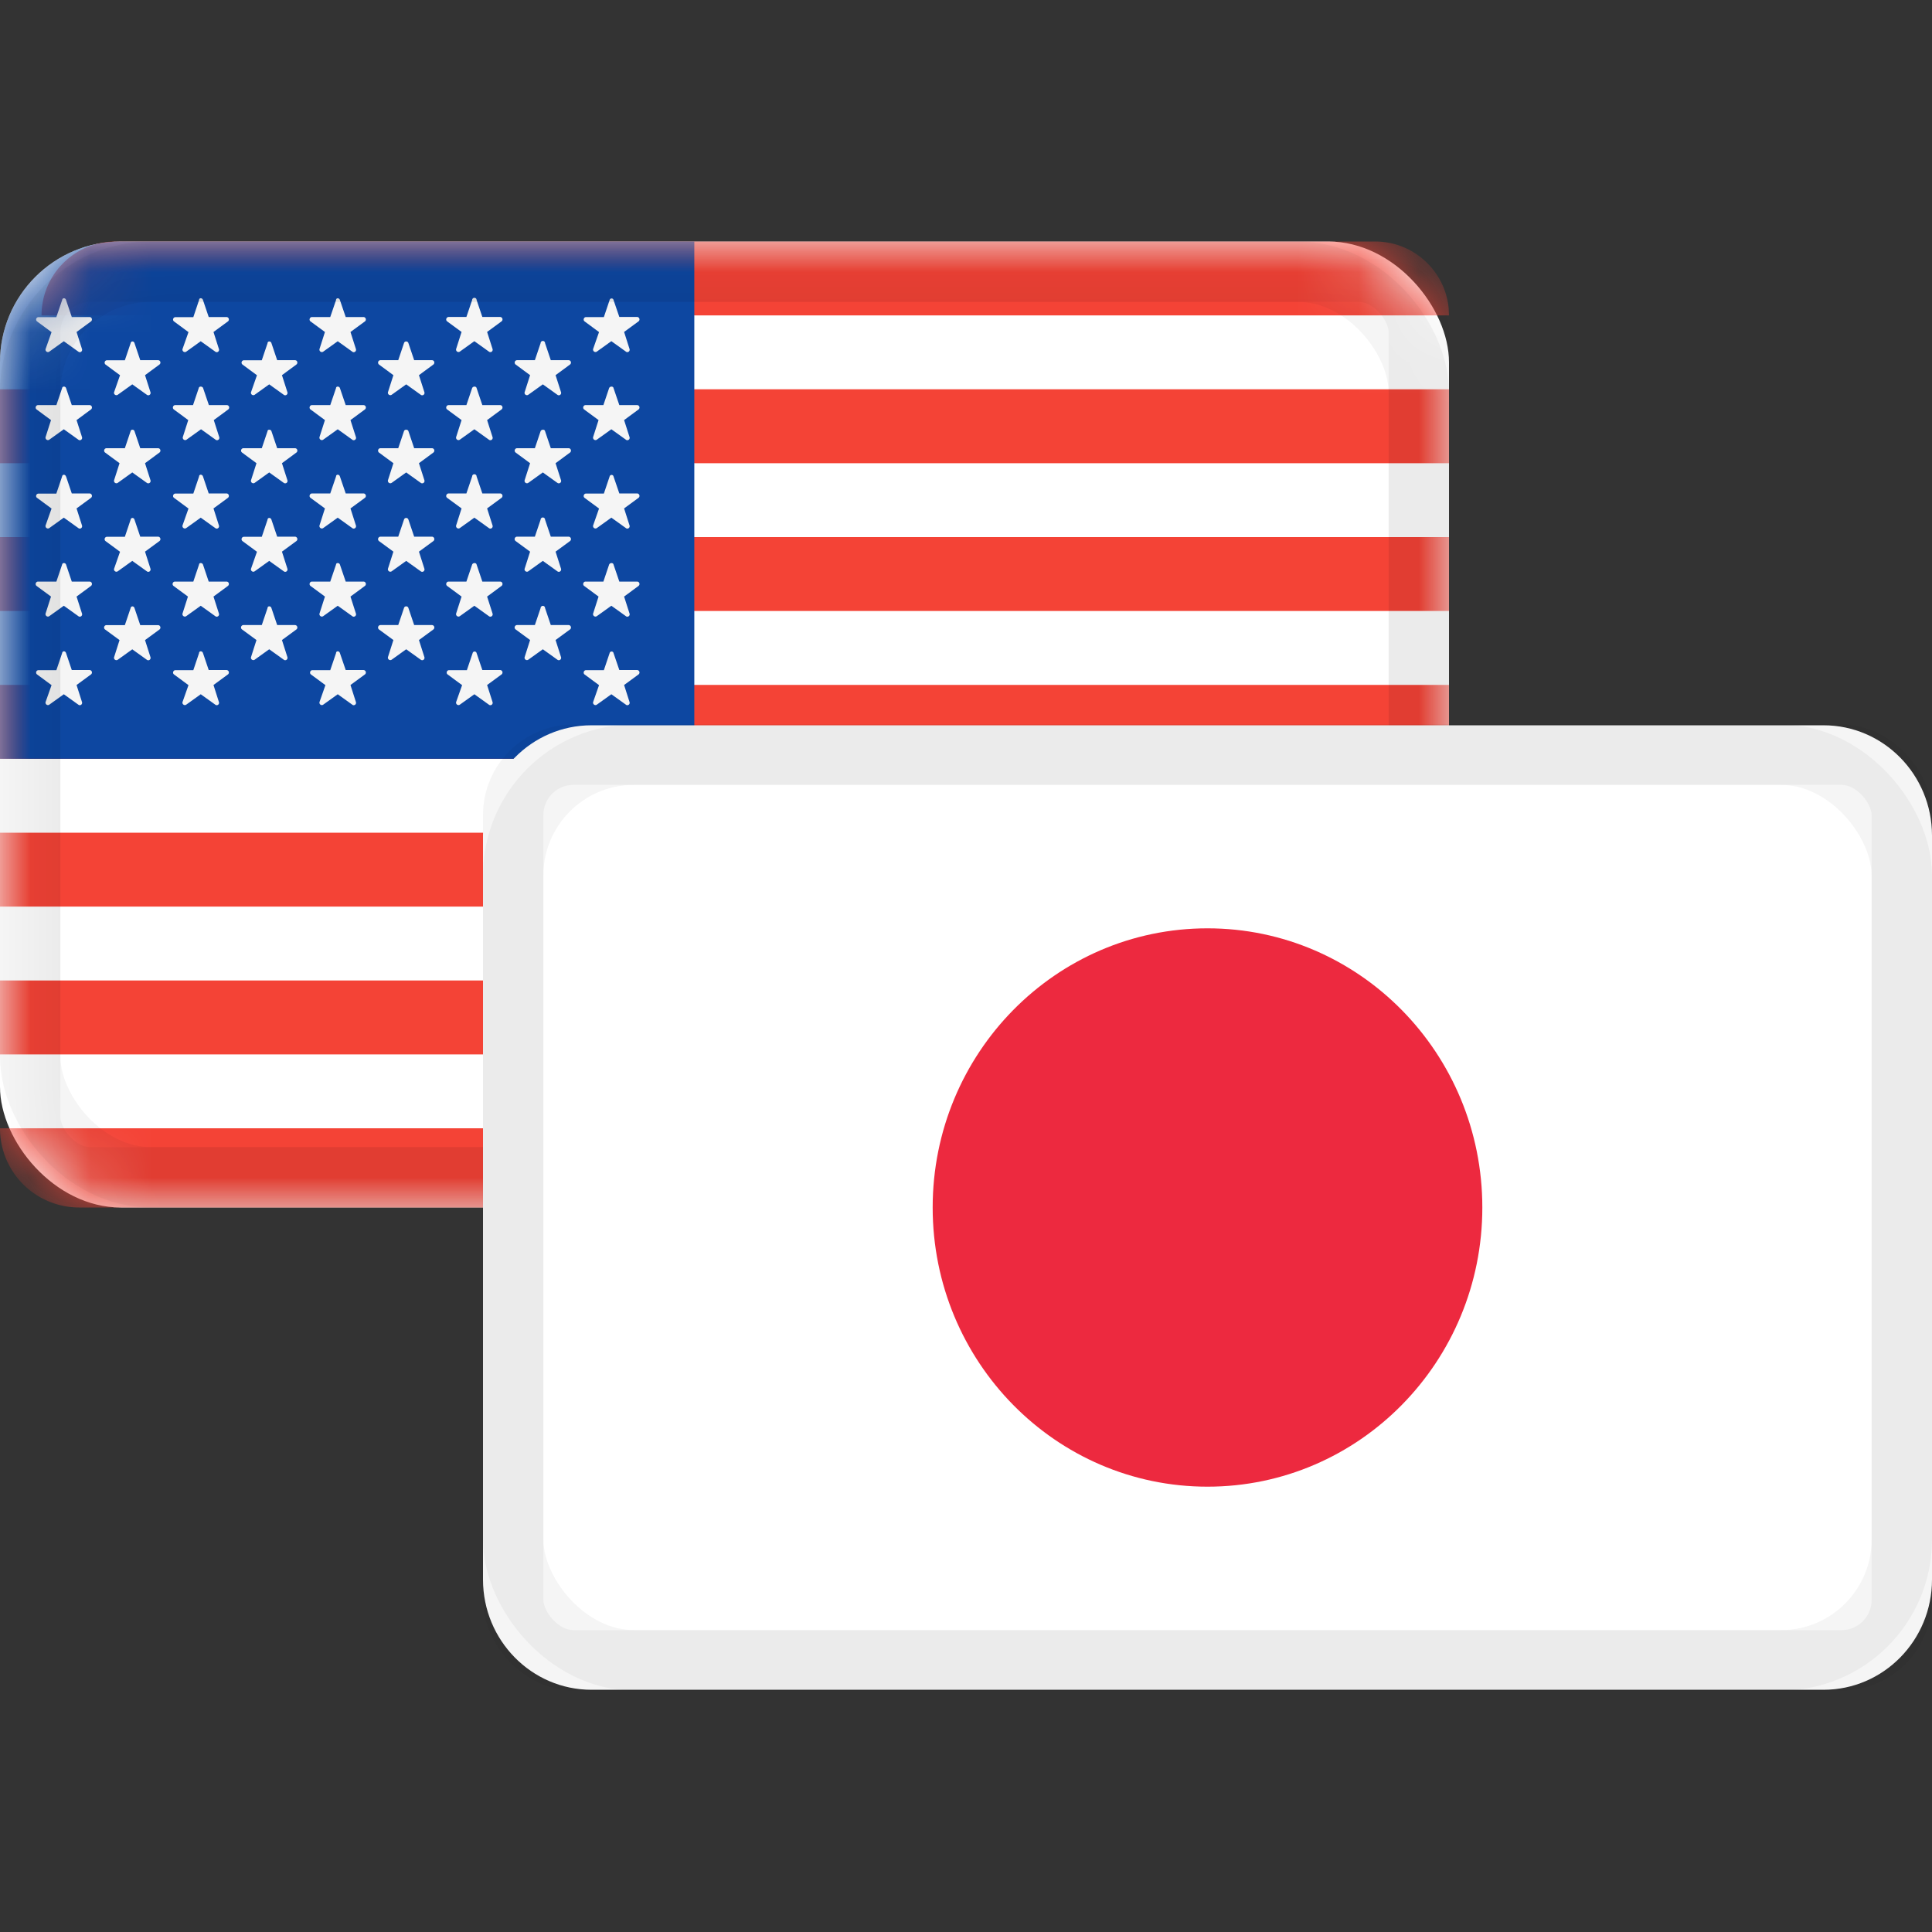
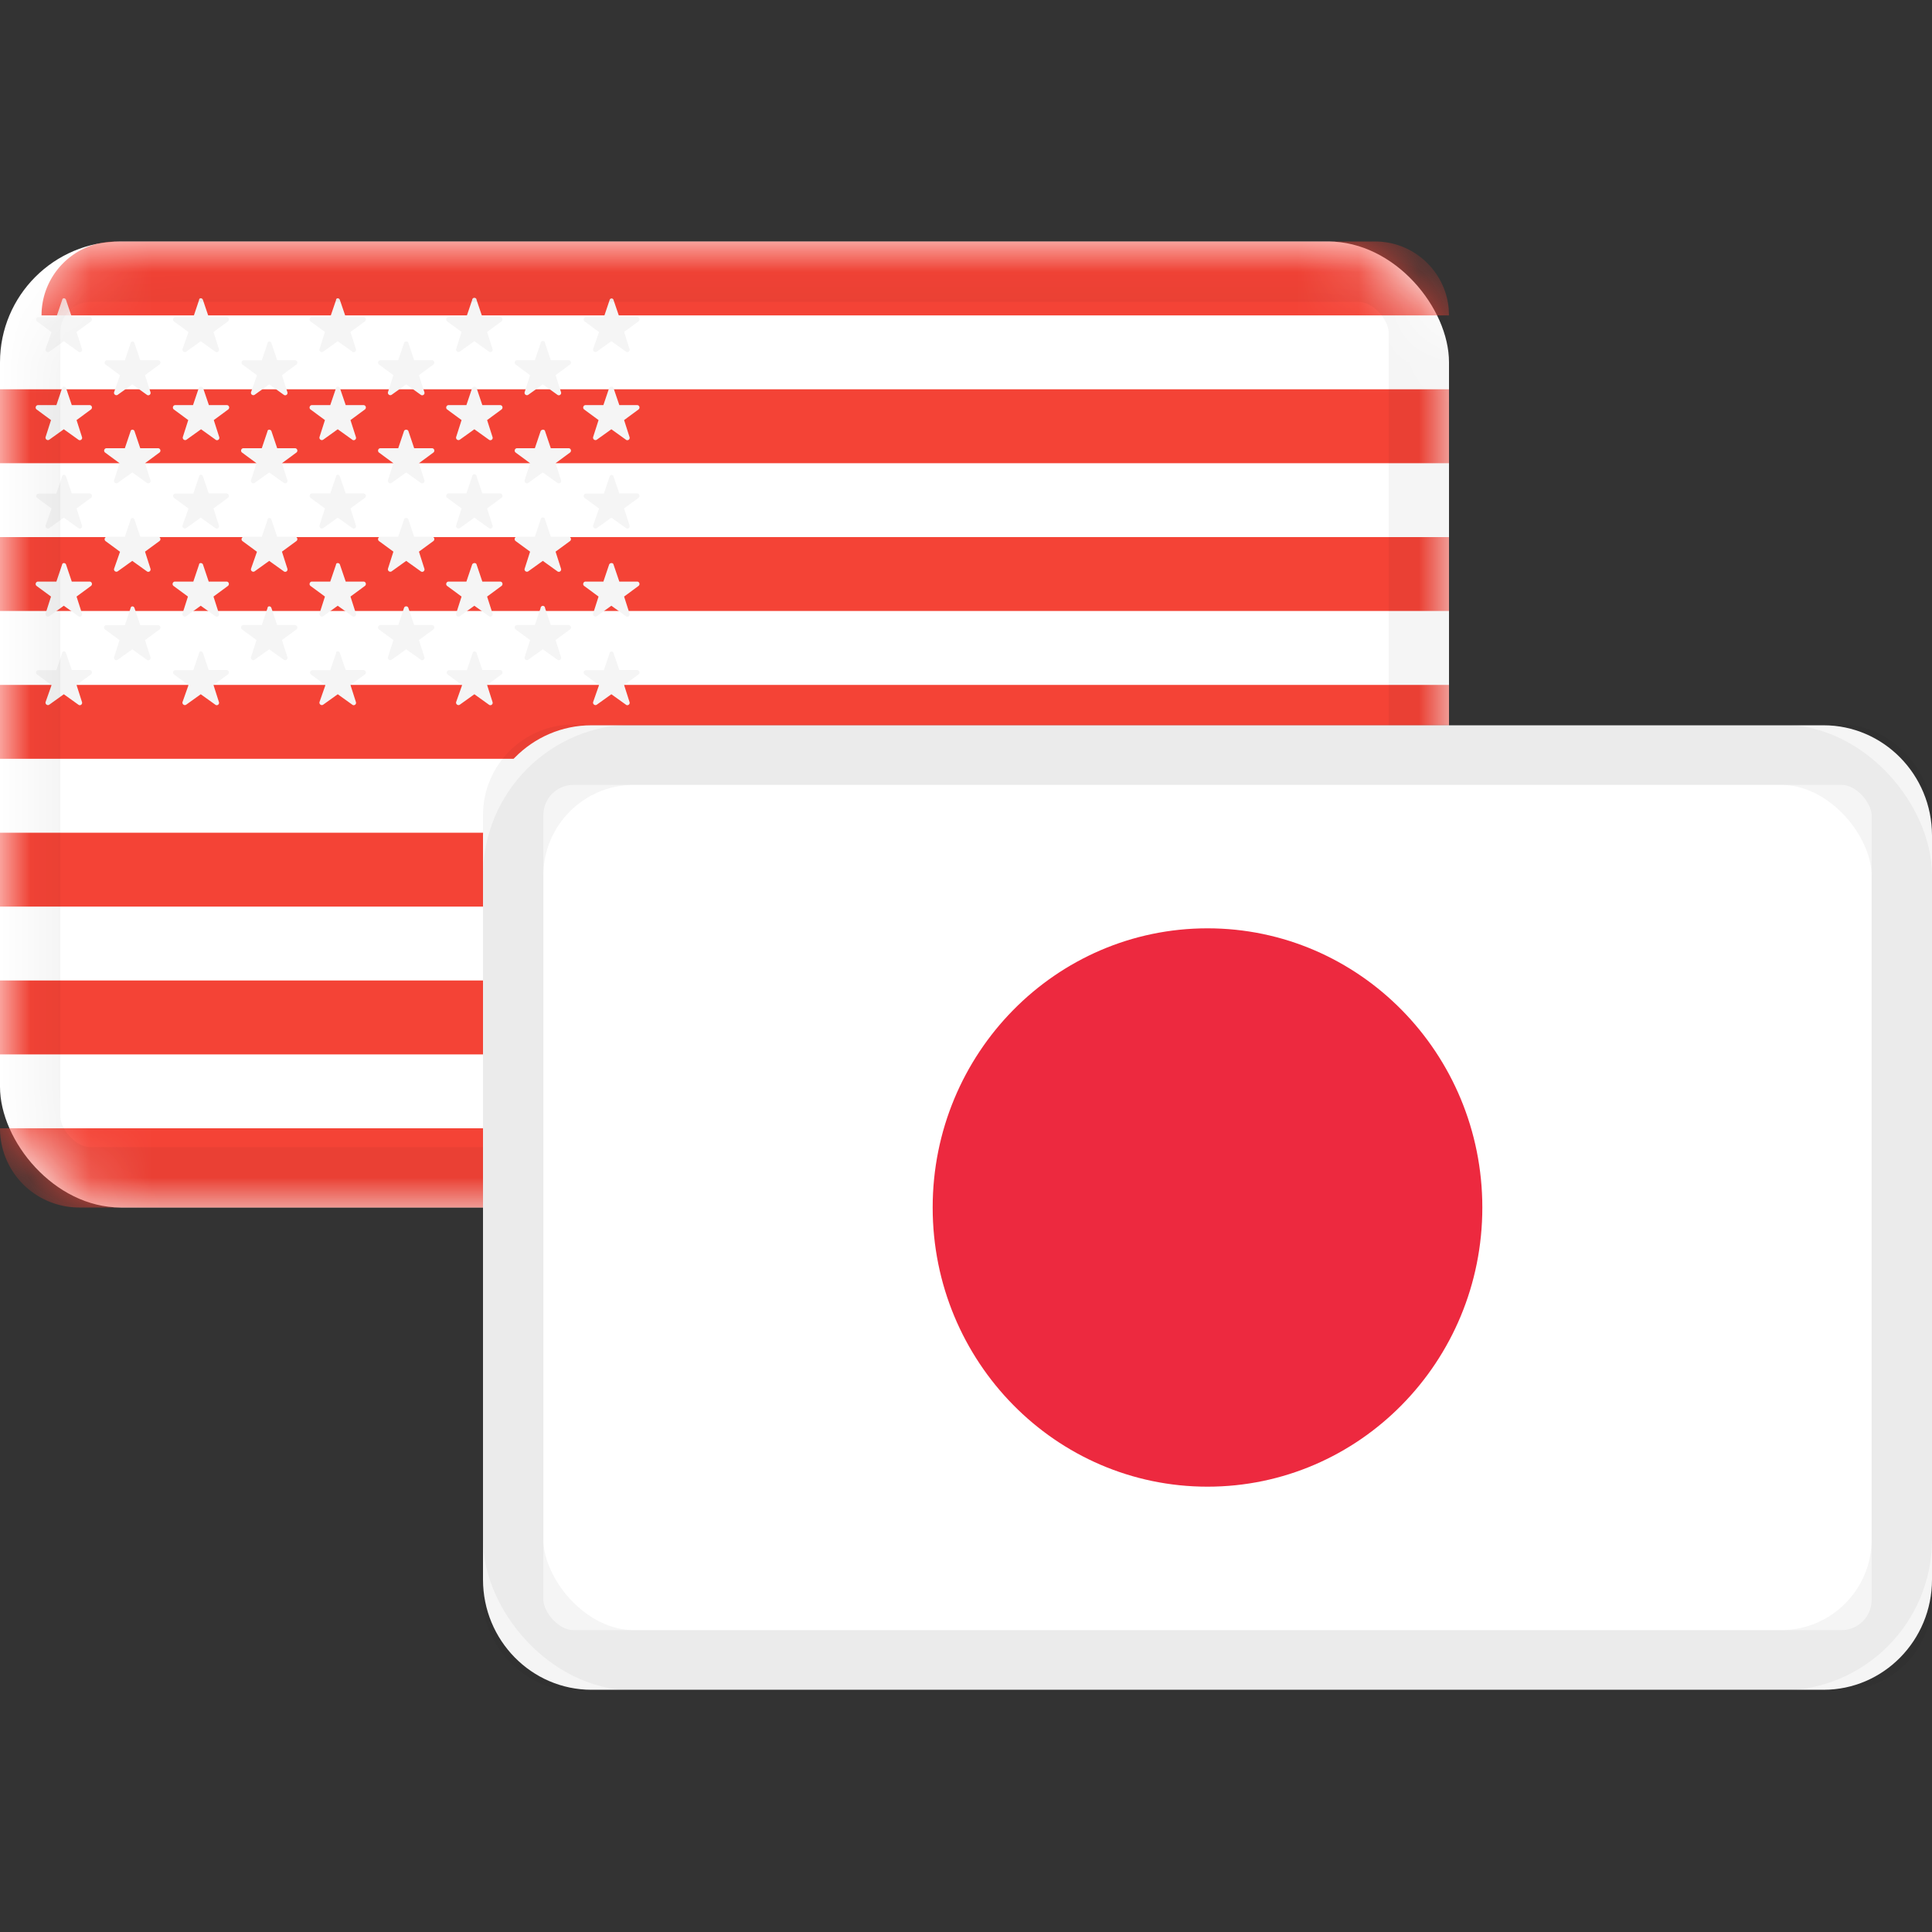
<svg xmlns="http://www.w3.org/2000/svg" xmlns:xlink="http://www.w3.org/1999/xlink" width="32" height="32">
  <rect width="100%" height="100%" fill="#333333" stroke="none" />
  <defs>
    <rect id="a" width="24" height="16" x="0" y="0" rx="2" />
  </defs>
  <g transform="translate(0 4)" fill="none" fill-rule="evenodd">
    <mask id="b" fill="#fff">
      <use xlink:href="#a" />
    </mask>
    <use fill="#FFF" fill-rule="nonzero" xlink:href="#a" />
    <path fill="#F44336" fill-rule="nonzero" d="M24 14.688c0 .725-.587 1.312-1.312 1.312H1.312A1.311 1.311 0 0 1 0 14.688h24zm0-2.448v1.224H0V12.24h24zm0-2.448v1.224H0V9.792h24zm0-2.448v1.224H0V7.344h24zm0-2.448V6.12H0V4.896h24zm0-2.448v1.224H0V2.448h24zM22.776 0c.634 0 1.155.482 1.218 1.099l.006.125H.688C.688.548 1.236 0 1.912 0h20.864z" mask="url(#b)" />
-     <path fill="#0D47A1" fill-rule="nonzero" d="M2 0h9.5v8.568H0V2a2 2 0 0 1 2-2z" mask="url(#b)" />
    <path fill="#F5F5F5" fill-rule="nonzero" d="m1.094 6.817.095.281h.295a.04.04 0 0 1 .037.028.041.041 0 0 1-.013.044l-.24.176.09.282a.04.04 0 0 1-.014.045.038.038 0 0 1-.047-.002l-.24-.172-.24.172a.039.039 0 0 1-.046 0 .04.04 0 0 1-.016-.043l.099-.28-.24-.177A.04.04 0 0 1 .6 7.127.04.04 0 0 1 .638 7.1h.296l.095-.282c.005-.04.053-.04.065-.001zm9.035-.026c.016 0 .03.01.033.026l.096.281h.295c.017 0 .031.012.037.028a.041.041 0 0 1-.013.044l-.24.176.09.282a.04.04 0 0 1-.014.045c-.015.01-.034.01-.047-.002l-.24-.172-.24.172a.039.039 0 0 1-.046 0 .04.04 0 0 1-.016-.043l.098-.28-.24-.177a.039.039 0 0 1-.012-.044.038.038 0 0 1 .036-.027h.296l.095-.282a.034.034 0 0 1 .032-.027zm-2.269 0c.016 0 .03.01.034.026l.095.281h.295a.04.04 0 0 1 .037.028.041.041 0 0 1-.013.044l-.24.176.09.282a.04.04 0 0 1-.014.045.038.038 0 0 1-.047-.002l-.24-.172-.24.172a.039.039 0 0 1-.046 0 .04.04 0 0 1-.016-.043l.099-.28-.24-.177a.038.038 0 0 1-.013-.044.039.039 0 0 1 .037-.027h.295l.095-.282a.034.034 0 0 1 .032-.027zm-4.498.026.095.281h.295a.04.04 0 0 1 .037.028.041.041 0 0 1-.013.044l-.24.176.09.282a.04.04 0 0 1-.014.045.038.038 0 0 1-.047-.002l-.24-.172-.24.172a.039.039 0 0 1-.046 0 .04.04 0 0 1-.016-.043l.099-.28-.24-.177a.038.038 0 0 1-.013-.044.039.039 0 0 1 .037-.027h.296l.095-.282c0-.04.053-.04.065-.001zm2.268 0 .096.281h.295c.017 0 .031.012.037.028a.041.041 0 0 1-.013.044l-.24.176.09.282a.04.04 0 0 1-.014.045c-.015.01-.034.01-.047-.002l-.24-.172-.24.172a.039.039 0 0 1-.046 0 .04.04 0 0 1-.016-.043l.098-.28-.24-.177a.039.039 0 0 1-.012-.044.038.038 0 0 1 .036-.027h.296l.096-.282c0-.04.053-.04.064-.001zm-3.402-.744.095.281h.295a.04.04 0 0 1 .037.028.04.04 0 0 1-.013.044l-.24.176.09.282a.04.04 0 0 1-.014.045.038.038 0 0 1-.047-.002l-.24-.172-.24.172a.039.039 0 0 1-.046 0 .038.038 0 0 1-.015-.043l.09-.282-.24-.176a.04.04 0 0 1 .024-.072h.304l.095-.281c.006-.039.054-.039.065 0zM9.01 6.04a.038.038 0 0 1 .018.032l.095.281h.295a.04.04 0 0 1 .037.028.04.04 0 0 1-.013.044l-.24.176.09.282a.04.04 0 0 1-.014.045.038.038 0 0 1-.047-.002l-.24-.172-.24.172a.039.039 0 0 1-.046 0 .038.038 0 0 1-.015-.043l.09-.282-.24-.176a.04.04 0 0 1 .024-.072h.295l.095-.281c0-.013.007-.025.019-.032a.035.035 0 0 1 .037 0zm-2.245.032.095.281h.295a.04.04 0 0 1 .037.028.041.041 0 0 1-.013.044l-.24.176.09.282a.04.04 0 0 1-.014.045.038.038 0 0 1-.047-.002l-.24-.172-.24.172a.039.039 0 0 1-.046 0 .04.04 0 0 1-.016-.043l.09-.282-.24-.176a.041.041 0 0 1 .025-.072h.295l.095-.281c.01-.039.063-.039.074 0zm-2.269 0 .095.281h.295a.04.04 0 0 1 .037.028.04.04 0 0 1-.013.044l-.24.176.09.282a.04.04 0 0 1-.014.045.038.038 0 0 1-.047-.002l-.24-.172-.24.172a.039.039 0 0 1-.046 0 .038.038 0 0 1-.015-.043l.09-.282-.24-.176a.04.04 0 0 1 .024-.072h.304l.095-.281c.001-.039.054-.039.065 0zm-1.134-.721.095.282h.295c.017 0 .032.01.037.027a.041.041 0 0 1-.013.044l-.24.177.09.281a.039.039 0 0 1-.014.045.038.038 0 0 1-.047-.002l-.24-.172-.24.172a.039.039 0 0 1-.046 0 .04.04 0 0 1-.016-.043l.09-.281-.24-.177a.039.039 0 0 1-.012-.044.039.039 0 0 1 .037-.027h.304l.095-.282c0-.033.053-.033.065 0zm6.8 0 .096.282h.295c.017 0 .031.01.037.027a.041.041 0 0 1-.013.044l-.24.177.09.281a.039.039 0 0 1-.014.045c-.015.01-.034.01-.047-.002l-.24-.172-.24.172a.039.039 0 0 1-.046 0 .04.04 0 0 1-.016-.043l.09-.281-.24-.177a.039.039 0 0 1-.012-.044.038.038 0 0 1 .036-.027h.296l.095-.282c.014-.033.067-.033.073 0zm-9.068 0 .095.282h.295c.017 0 .032.01.037.027a.041.041 0 0 1-.013.044l-.24.177.09.281a.039.039 0 0 1-.014.045.038.038 0 0 1-.047-.002l-.24-.172-.24.172a.039.039 0 0 1-.046 0 .04.04 0 0 1-.016-.043l.09-.281-.24-.177a.039.039 0 0 1-.012-.044.039.039 0 0 1 .037-.027h.304l.095-.282c.005-.033.053-.033.065 0zm6.8 0 .095.282h.295c.017 0 .032.01.037.027a.041.041 0 0 1-.013.044l-.24.177.09.281a.039.039 0 0 1-.014.045.038.038 0 0 1-.047-.002l-.24-.172-.24.172a.039.039 0 0 1-.046 0 .04.04 0 0 1-.016-.043l.09-.281-.24-.177a.039.039 0 0 1-.012-.044.039.039 0 0 1 .037-.027h.295l.095-.282c.014-.033.067-.033.074 0zm-2.264 0 .096.282h.295c.017 0 .031.01.037.027a.041.041 0 0 1-.013.044l-.24.177.09.281a.039.039 0 0 1-.014.045c-.015.01-.034.01-.047-.002l-.24-.172-.24.172a.039.039 0 0 1-.046 0 .04.04 0 0 1-.016-.043l.09-.281-.24-.177a.039.039 0 0 1-.012-.044.038.038 0 0 1 .036-.027h.304l.096-.282c0-.033.053-.033.064 0zm-3.402-.743.095.281h.295a.04.04 0 0 1 .037.028.04.04 0 0 1-.013.044l-.24.176.09.282a.04.04 0 0 1-.014.045.038.038 0 0 1-.047-.002l-.24-.172-.24.172a.039.039 0 0 1-.046 0 .038.038 0 0 1-.015-.043l.098-.28-.24-.177a.04.04 0 0 1-.013-.044.039.039 0 0 1 .037-.027h.296l.095-.282c.006-.04.054-.04.065-.001zm6.763-.037c.02 0 .037.016.037.037l.095.281h.295a.04.04 0 0 1 .037.028.04.04 0 0 1-.013.044l-.24.176.09.282a.04.04 0 0 1-.014.045.038.038 0 0 1-.047-.002l-.24-.172-.24.172a.039.039 0 0 1-.046 0 .038.038 0 0 1-.015-.043l.09-.282-.24-.176a.04.04 0 0 1 .024-.072h.295l.095-.281c0-.02.017-.037.037-.037zm-2.226.037.095.281h.295a.04.04 0 0 1 .037.028.041.041 0 0 1-.013.044l-.24.176.09.282a.04.04 0 0 1-.014.045.038.038 0 0 1-.047-.002l-.24-.172-.24.172a.039.039 0 0 1-.046 0 .04.04 0 0 1-.016-.043l.09-.282-.24-.176a.041.041 0 0 1 .025-.072h.295l.095-.281c.01-.039.063-.039.074 0zm-2.269 0 .095.281h.295a.04.04 0 0 1 .037.028.04.04 0 0 1-.013.044l-.24.176.09.282a.04.04 0 0 1-.014.045.038.038 0 0 1-.047-.002l-.24-.172-.24.172a.039.039 0 0 1-.046 0 .038.038 0 0 1-.015-.043l.098-.28-.24-.177a.04.04 0 0 1-.013-.044.039.039 0 0 1 .037-.027h.296l.095-.282c.001-.04.054-.04.065-.001zm-1.134-.716.095.281h.295a.04.04 0 0 1 .037.028.041.041 0 0 1-.013.044l-.24.176.09.282a.04.04 0 0 1-.014.045.038.038 0 0 1-.047-.002l-.24-.172-.24.172a.039.039 0 0 1-.046 0 .04.04 0 0 1-.016-.043l.099-.28-.24-.177a.038.038 0 0 1-.013-.044.039.039 0 0 1 .037-.027h.296l.095-.282c0-.04.053-.04.065-.001zm6.767-.026c.016 0 .03.01.033.026l.096.281h.295c.017 0 .031.012.037.028a.041.041 0 0 1-.013.044l-.24.176.09.282a.04.04 0 0 1-.014.045c-.015.01-.034.01-.047-.002l-.24-.172-.24.172a.039.039 0 0 1-.046 0 .04.04 0 0 1-.016-.043l.098-.28-.24-.177a.039.039 0 0 1-.012-.044.038.038 0 0 1 .036-.027h.296l.095-.282a.034.034 0 0 1 .032-.027zm-2.272-.011c.02 0 .037.016.037.037l.095.281h.295a.04.04 0 0 1 .037.028.041.041 0 0 1-.013.044l-.24.176.09.282a.04.04 0 0 1-.014.045.038.038 0 0 1-.047-.002l-.24-.172-.24.172a.039.039 0 0 1-.046 0 .04.04 0 0 1-.016-.043l.09-.282-.24-.176a.039.039 0 0 1-.012-.044.041.041 0 0 1 .037-.028h.295l.095-.281c0-.02.016-.037.037-.037zm-6.763.037.095.281h.295a.04.04 0 0 1 .037.028.041.041 0 0 1-.013.044l-.24.176.09.282a.04.04 0 0 1-.014.045.038.038 0 0 1-.047-.002l-.24-.172-.24.172a.039.039 0 0 1-.046 0 .04.04 0 0 1-.016-.043l.099-.28-.24-.177C.6 4.237.595 4.22.6 4.203a.039.039 0 0 1 .037-.027h.296l.095-.282c.005-.04.053-.04.065-.001zm4.536 0 .096.281h.295c.017 0 .031.012.037.028a.041.041 0 0 1-.013.044l-.24.176.09.282a.04.04 0 0 1-.014.045c-.015.01-.034.01-.047-.002l-.24-.172-.24.172a.039.039 0 0 1-.046 0 .04.04 0 0 1-.016-.043l.09-.282-.24-.176a.039.039 0 0 1-.012-.044.04.04 0 0 1 .036-.028h.304l.096-.281c0-.039.053-.039.064 0zm-3.402-.75.095.282h.295c.017 0 .032.011.037.027a.04.04 0 0 1-.013.044l-.24.177.09.281a.039.039 0 0 1-.061.044l-.24-.172-.24.172a.039.039 0 0 1-.046 0 .04.04 0 0 1-.015-.044l.09-.281-.24-.177a.04.04 0 0 1-.013-.044.039.039 0 0 1 .037-.027h.304l.095-.282c.006-.033.054-.033.065 0zm4.537 0 .095.282h.295c.017 0 .032.011.037.027a.041.041 0 0 1-.013.044l-.24.177.09.281a.039.039 0 0 1-.061.044l-.24-.172-.24.172a.039.039 0 0 1-.046 0 .041.041 0 0 1-.016-.044l.09-.281-.24-.177a.042.042 0 0 1-.012-.044.039.039 0 0 1 .037-.027h.295l.095-.282c.01-.033.063-.033.074 0zm-2.269 0 .095.282h.295c.017 0 .032.011.037.027a.04.04 0 0 1-.013.044l-.24.177.09.281a.039.039 0 0 1-.061.044l-.24-.172-.24.172a.039.039 0 0 1-.046 0 .04.04 0 0 1-.015-.044l.09-.281-.24-.177a.04.04 0 0 1-.013-.044.039.039 0 0 1 .037-.027h.304l.095-.282c.001-.033.054-.033.065 0zm4.532 0 .095.282h.295c.017 0 .032.011.037.027a.04.04 0 0 1-.013.044l-.24.177.09.281a.039.039 0 0 1-.061.044l-.24-.172-.24.172a.039.039 0 0 1-.046 0 .04.04 0 0 1-.015-.044l.09-.281-.24-.177a.04.04 0 0 1-.013-.044.039.039 0 0 1 .037-.027h.295l.095-.282c.015-.033.068-.033.074 0zM5.63 2.428l.096.282h.295c.017 0 .031.01.037.027a.041.041 0 0 1-.013.044l-.24.177.09.281a.039.039 0 0 1-.014.045c-.015.01-.034.01-.047-.002l-.24-.172-.24.172a.039.039 0 0 1-.046 0 .04.04 0 0 1-.016-.043l.09-.281-.24-.177a.039.039 0 0 1-.012-.044.038.038 0 0 1 .036-.027h.304l.096-.282c0-.033.053-.033.064 0zm-4.536 0 .095.282h.295c.017 0 .032.01.037.027a.041.041 0 0 1-.013.044l-.24.177.09.281a.039.039 0 0 1-.014.045.038.038 0 0 1-.047-.002l-.24-.172-.24.172a.039.039 0 0 1-.046 0 .04.04 0 0 1-.016-.043l.09-.281-.24-.177a.039.039 0 0 1-.012-.044.039.039 0 0 1 .037-.027h.304l.095-.282c.005-.033.053-.033.065 0zm2.27 0 .096.282h.297c.017 0 .031.01.037.027a.041.041 0 0 1-.013.044l-.24.177.09.281a.039.039 0 0 1-.014.045c-.015.01-.034.01-.047-.002l-.24-.172-.24.172a.039.039 0 0 1-.046 0 .04.04 0 0 1-.016-.043l.09-.281-.24-.177a.039.039 0 0 1-.012-.044.038.038 0 0 1 .036-.027h.295l.095-.282c.006-.033.058-.033.073 0zm4.53 0 .095.282h.295c.017 0 .032.01.037.027a.041.041 0 0 1-.013.044l-.24.177.09.281a.039.039 0 0 1-.014.045.038.038 0 0 1-.047-.002l-.24-.172-.24.172a.039.039 0 0 1-.046 0 .04.04 0 0 1-.016-.043l.09-.281-.24-.177a.039.039 0 0 1-.012-.044.039.039 0 0 1 .037-.027h.295l.095-.282c.014-.033.067-.033.074 0zm2.268 0 .096.282h.295c.017 0 .031.01.037.027a.041.041 0 0 1-.013.044l-.24.177.09.281a.039.039 0 0 1-.014.045c-.015.01-.034.01-.047-.002l-.24-.172-.24.172a.039.039 0 0 1-.046 0 .04.04 0 0 1-.016-.043l.09-.281-.24-.177a.039.039 0 0 1-.012-.044.038.038 0 0 1 .036-.027h.296l.095-.282c.014-.033.067-.033.073 0zm-3.397-.744.095.282h.295c.017 0 .032.01.037.027a.041.041 0 0 1-.013.044l-.24.177.09.281a.039.039 0 0 1-.014.045.038.038 0 0 1-.047-.002l-.24-.172-.24.172a.039.039 0 0 1-.046 0 .04.04 0 0 1-.016-.043l.09-.281-.24-.177a.042.042 0 0 1-.012-.044.039.039 0 0 1 .037-.027h.295l.095-.282c.01-.038.063-.038.074 0zm-2.269 0 .095.282h.295c.017 0 .032.01.037.027a.04.04 0 0 1-.013.044l-.24.177.09.281a.039.039 0 0 1-.014.045.038.038 0 0 1-.047-.002l-.24-.172-.24.172a.039.039 0 0 1-.046 0 .038.038 0 0 1-.015-.043l.098-.28-.24-.177a.04.04 0 0 1-.013-.044.04.04 0 0 1 .037-.027h.296l.095-.281c.001-.04.054-.04.065-.002zm-2.268 0 .095.282h.295c.017 0 .032.01.037.027a.04.04 0 0 1-.013.044l-.24.177.09.281a.039.039 0 0 1-.014.045.038.038 0 0 1-.047-.002l-.24-.172-.24.172a.039.039 0 0 1-.046 0 .038.038 0 0 1-.015-.043l.098-.28-.24-.177a.04.04 0 0 1-.013-.044.04.04 0 0 1 .037-.027h.296l.095-.281c.006-.04.054-.04.065-.002zm6.782-.032a.038.038 0 0 1 .018.032l.095.282h.295c.017 0 .032.01.037.027a.04.04 0 0 1-.013.044l-.24.177.09.281a.039.039 0 0 1-.014.045.038.038 0 0 1-.047-.002l-.24-.172-.24.172a.039.039 0 0 1-.046 0 .038.038 0 0 1-.015-.043l.09-.281-.24-.177a.04.04 0 0 1-.013-.044.039.039 0 0 1 .037-.027h.295l.095-.282c0-.013.007-.025.019-.032a.04.04 0 0 1 .037 0zM1.094.97l.095.281h.295a.04.04 0 0 1 .037.028.041.041 0 0 1-.013.044l-.24.176.09.282a.04.04 0 0 1-.014.045.038.038 0 0 1-.047-.002l-.24-.172-.24.172a.039.039 0 0 1-.046 0 .04.04 0 0 1-.016-.043l.099-.28-.24-.177C.6 1.313.595 1.295.6 1.28a.039.039 0 0 1 .037-.027h.296L1.029.97c.005-.04.053-.04.065-.001zm2.268 0 .095.281h.295a.04.04 0 0 1 .037.028.041.041 0 0 1-.013.044l-.24.176.09.282a.04.04 0 0 1-.014.045.038.038 0 0 1-.047-.002l-.24-.172-.24.172a.039.039 0 0 1-.046 0 .04.04 0 0 1-.016-.043l.099-.28-.24-.177a.038.038 0 0 1-.013-.044.039.039 0 0 1 .037-.027h.296L3.297.97c0-.04.053-.04.065-.001zm2.268 0 .096.281h.295c.017 0 .031.012.037.028a.041.041 0 0 1-.013.044l-.24.176.09.282a.04.04 0 0 1-.014.045c-.015.01-.034.01-.047-.002l-.24-.172-.24.172a.039.039 0 0 1-.046 0 .04.04 0 0 1-.016-.043l.09-.282-.24-.176a.039.039 0 0 1-.012-.044.04.04 0 0 1 .036-.028h.304L5.566.97c0-.039.053-.039.064 0zM7.875.937a.037.037 0 0 1 .019.032l.095.281h.295a.04.04 0 0 1 .037.028.041.041 0 0 1-.013.044l-.24.176.09.282a.04.04 0 0 1-.014.045.038.038 0 0 1-.047-.002l-.24-.172-.24.172a.039.039 0 0 1-.046 0 .04.04 0 0 1-.016-.043l.09-.282-.24-.176a.039.039 0 0 1-.012-.044.041.041 0 0 1 .037-.028h.295L7.82.97c0-.013.007-.025.018-.032a.035.035 0 0 1 .037 0zm2.254.006c.016 0 .03.01.033.026l.096.281h.295c.017 0 .031.012.037.028a.041.041 0 0 1-.013.044l-.24.176.09.282a.04.04 0 0 1-.014.045c-.015.01-.034.01-.047-.002l-.24-.172-.24.172a.039.039 0 0 1-.046 0 .04.04 0 0 1-.016-.043l.098-.28-.24-.177a.039.039 0 0 1-.012-.044.038.038 0 0 1 .036-.027h.296l.095-.282a.034.034 0 0 1 .032-.027z" mask="url(#b)" />
    <rect width="23" height="15" x=".5" y=".5" stroke="#000" stroke-opacity=".04" mask="url(#b)" rx="1" />
-     <rect width="23" height="15" x=".5" y=".5" stroke="#000" stroke-opacity=".04" rx="2" />
    <g transform="translate(8 8)" fill-rule="nonzero">
      <path fill="#FFF" d="M22.203.013H1.797C.805.013 0 .831 0 1.84v12.322c0 1.008.805 1.826 1.797 1.826h20.406c.992 0 1.797-.818 1.797-1.826V1.839C24 .831 23.195.013 22.203.013z" />
      <ellipse cx="12" cy="8" fill="#ED293F" rx="4.552" ry="4.624" />
      <rect width="23" height="15" x=".5" y=".5" stroke="#000" stroke-opacity=".04" rx="1" />
    </g>
    <rect width="23" height="15" x="8.5" y="8.5" stroke="#000" stroke-opacity=".04" rx="2" />
  </g>
</svg>